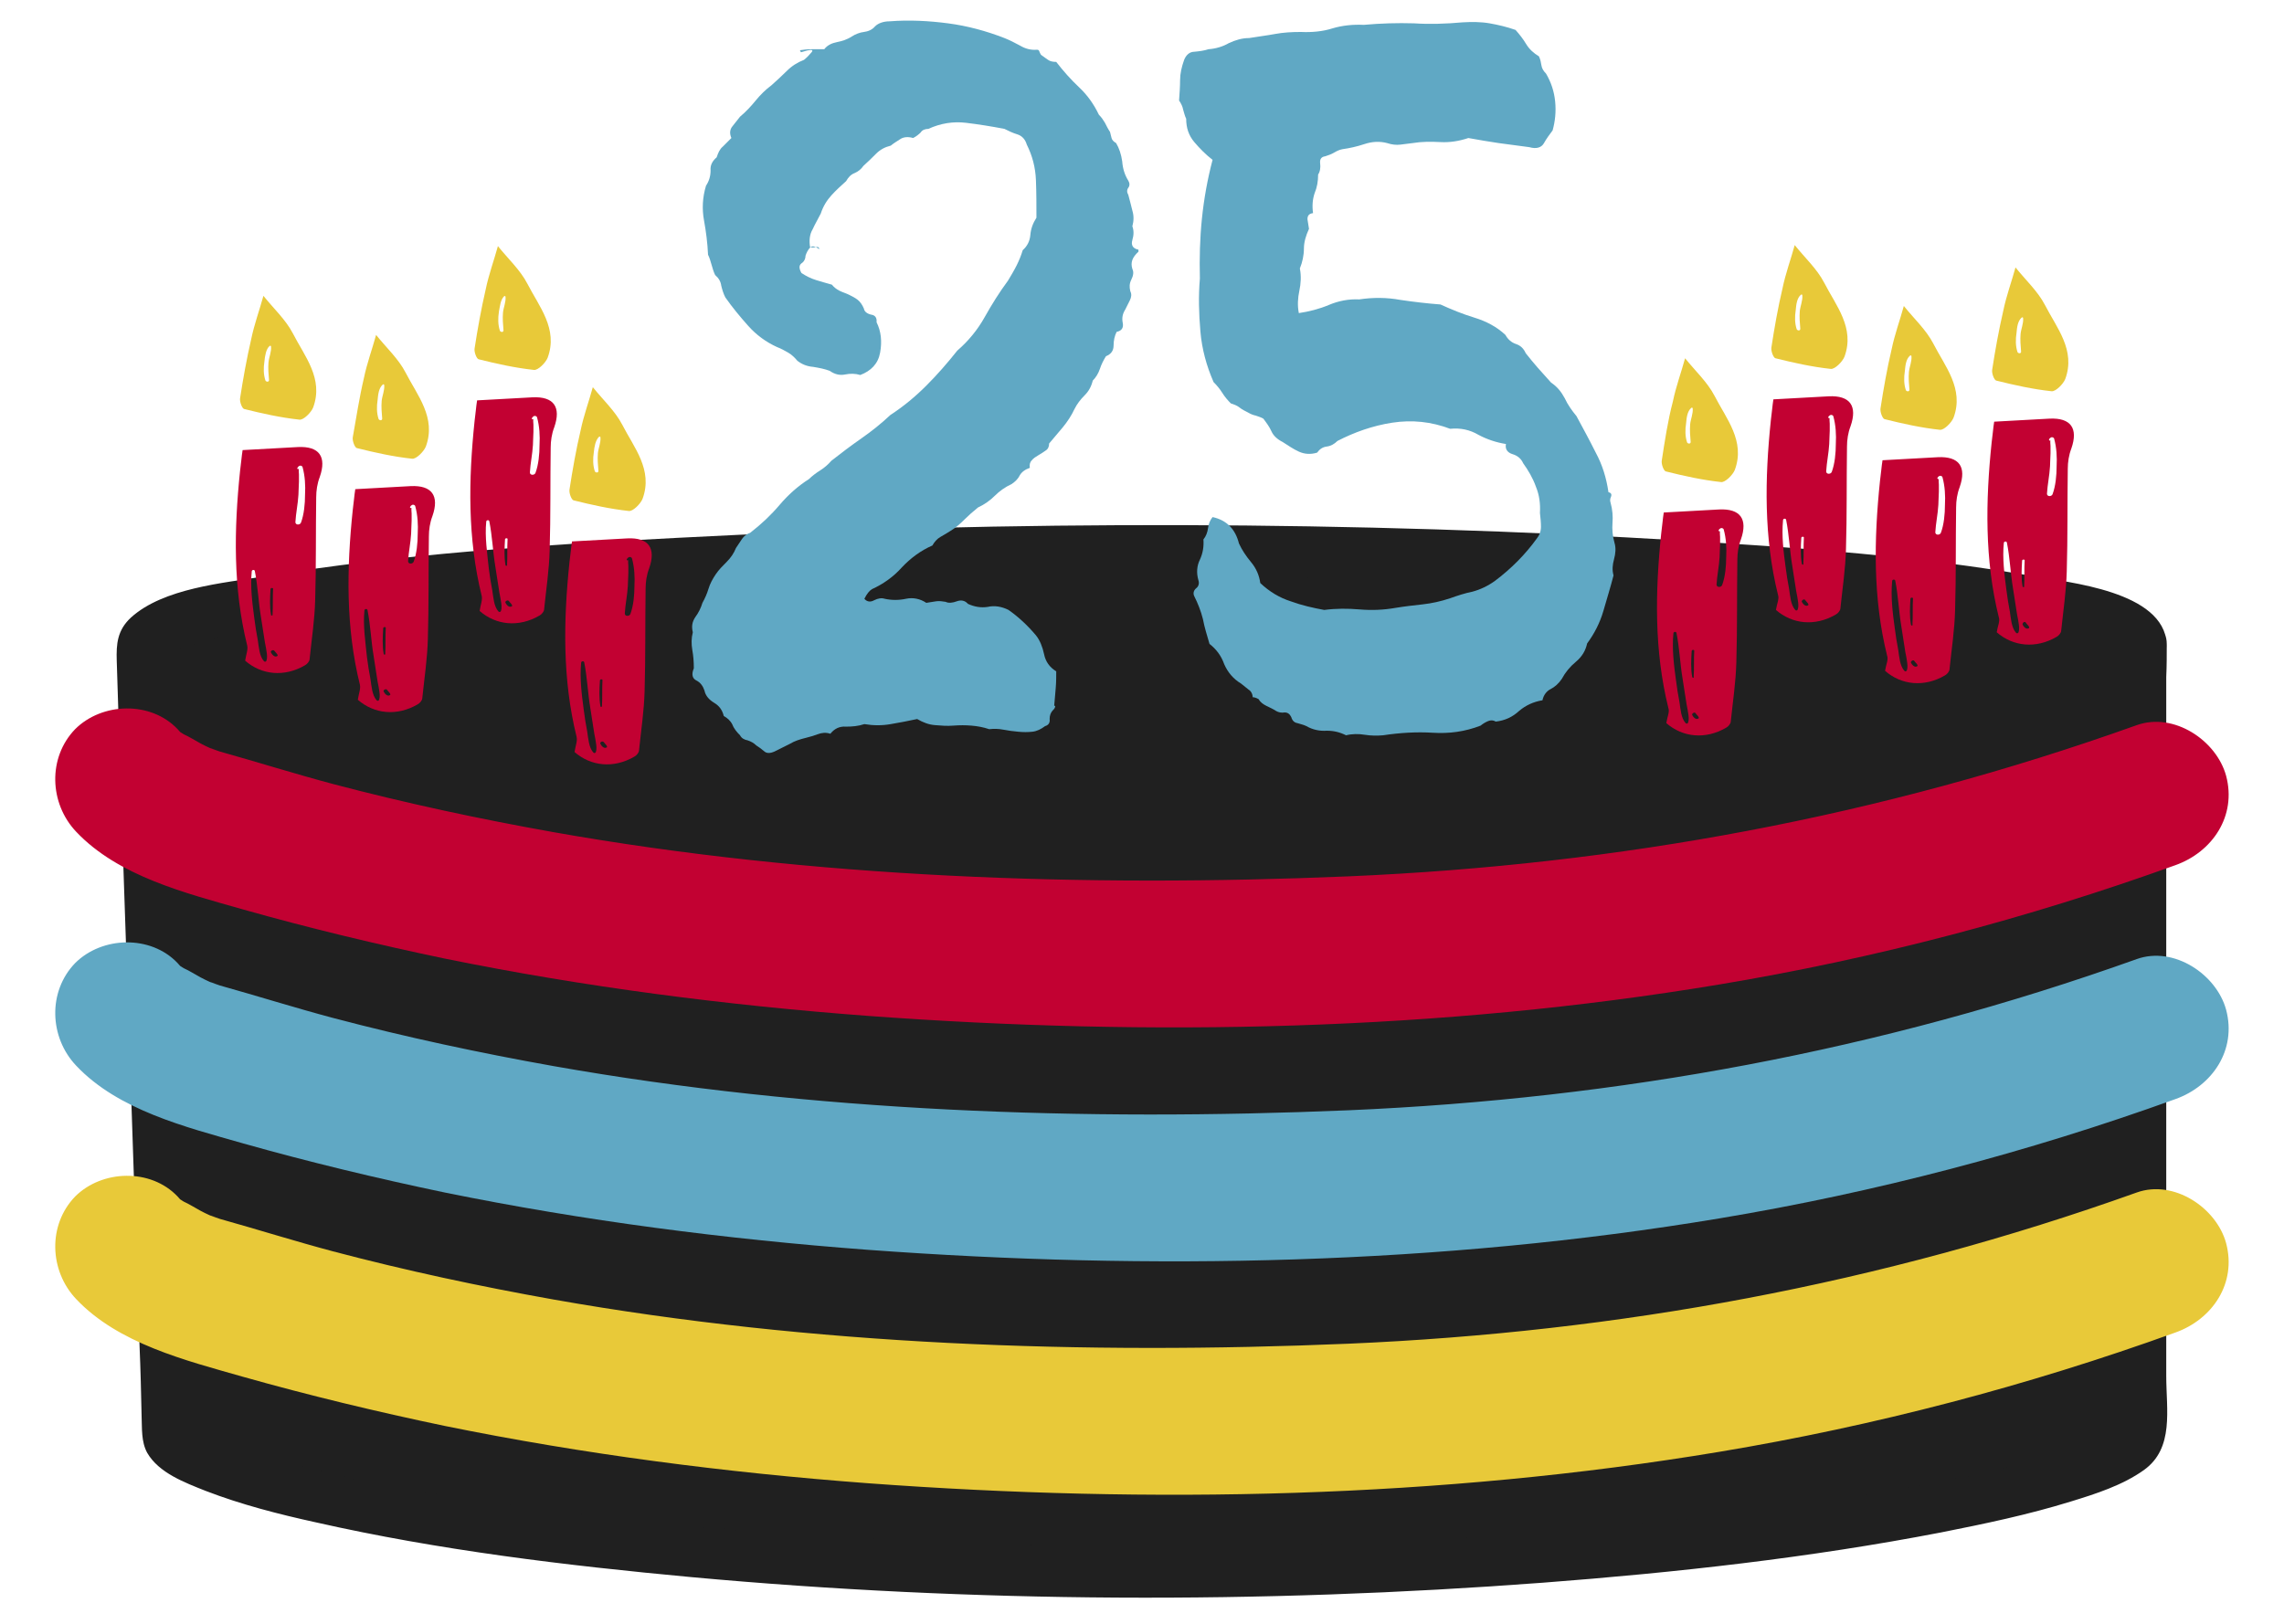
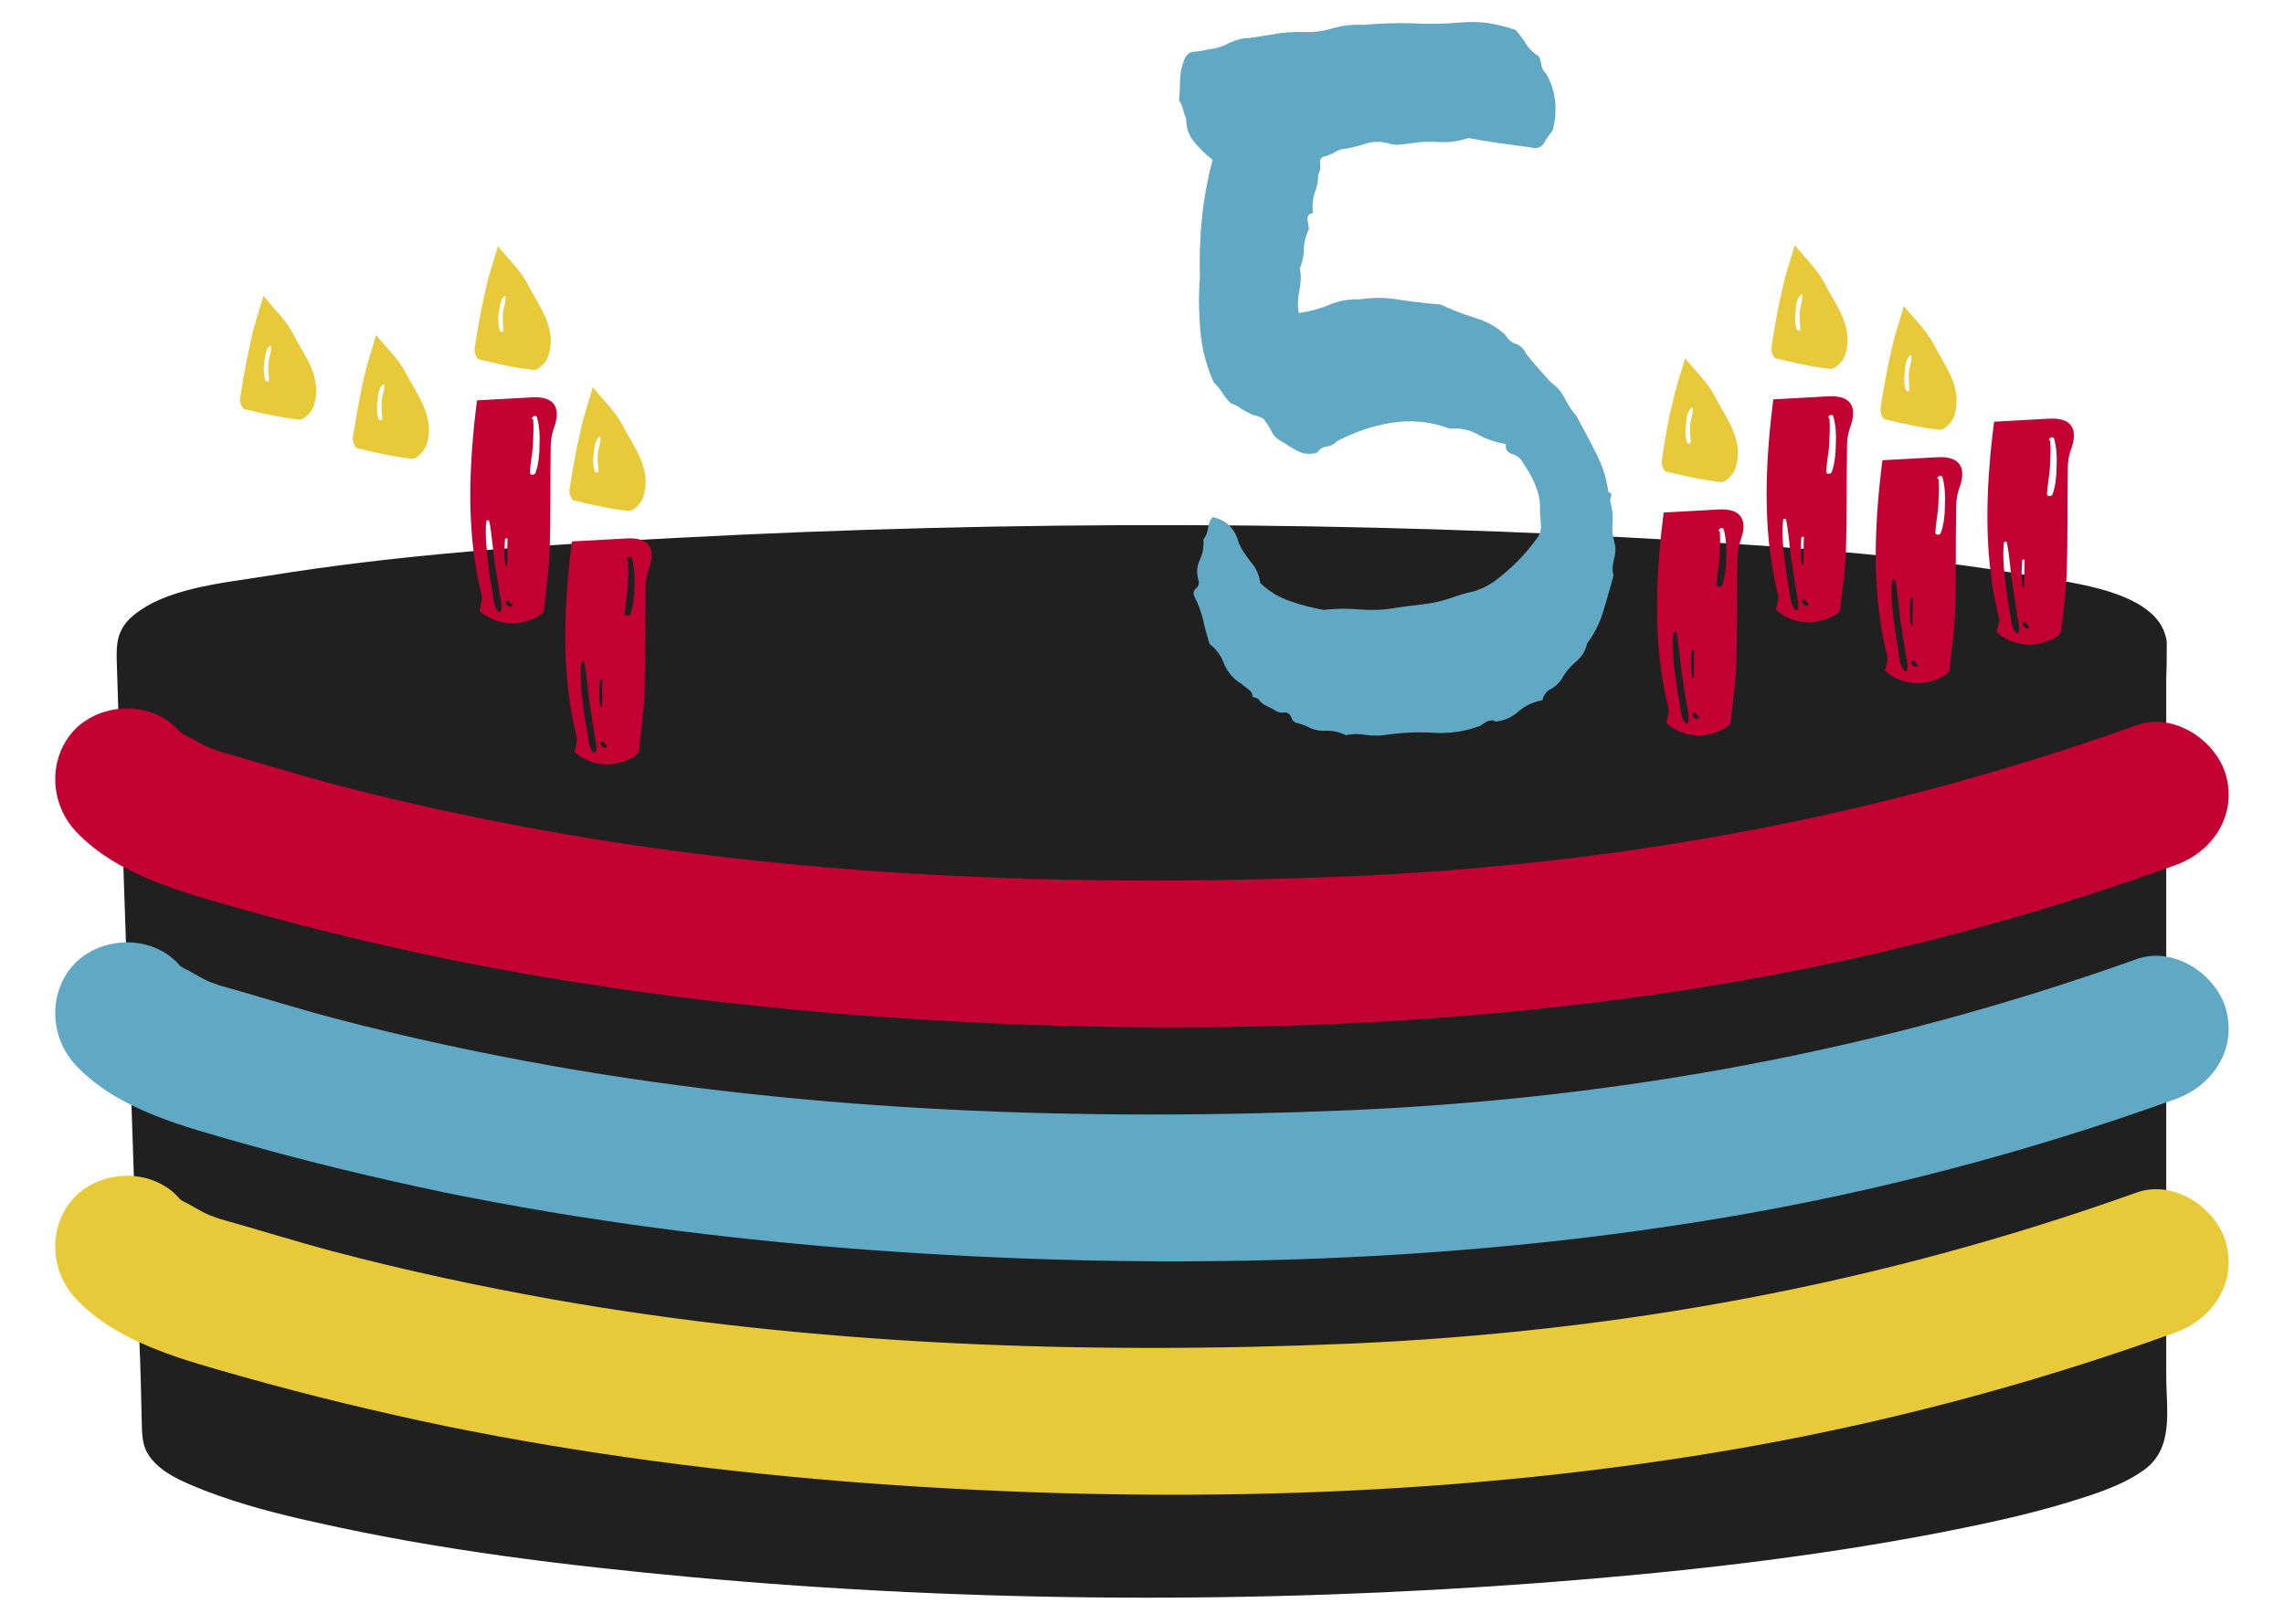
<svg xmlns="http://www.w3.org/2000/svg" id="Слой_1" x="0px" y="0px" viewBox="0 0 450 320" style="enable-background:new 0 0 450 320;" xml:space="preserve">
  <style type="text/css"> .st0{fill:#202020;} .st1{fill:#60A8C4;} .st2{fill:#C20132;} .st3{fill:#E8C939;} </style>
  <g>
    <g>
      <g>
        <path class="st0" d="M421.9,126.9c0-10-87-18.1-194.4-18.1c-60.4,0-114.3,2.6-149.9,6.6c-30.8,3.2-49.6,7.5-49.6,12.1 c0,2,5.1,153.5,5.1,155.2c0,9.7,81.2,26.4,183.3,27l18.5,0c104.1-0.4,187-17.2,187-27C421.9,281,421.9,129.1,421.9,126.9z" />
        <g>
          <path class="st0" d="M426.9,126.9c-0.6-10.4-19.2-12.1-26.6-13.4c-22.3-3.9-45-5.5-67.6-6.9c-66.3-4-133-4.1-199.4-0.6 c-27.1,1.4-54.5,3.2-81.3,7.6c-8,1.3-19.8,2.3-26.2,8.1c-2.7,2.5-2.9,5.2-2.8,8.5c0.9,29.2,1.9,58.3,2.9,87.5 c0.5,15.9,1.1,31.8,1.6,47.7c0.2,4.6,0.3,9.1,0.4,13.7c0.1,2.4-0.1,5,1.1,7.2c2.3,4,7.5,5.9,11.5,7.5c7,2.7,14.4,4.6,21.7,6.2 c24.3,5.5,49.2,8.5,74,10.8c55.6,5.1,112.1,5.3,167.8,1.1c26.2-2,52.5-4.9,78.4-9.9c8.6-1.7,17.2-3.5,25.6-6.1 c4.9-1.5,10.2-3.2,14.4-6.2c6-4.3,4.4-11.9,4.4-18.5c0-14.6,0-29.2,0-43.8c0-31.3,0-62.6,0-94 C426.9,131.3,426.9,129.1,426.9,126.9c0-6.4-10-6.4-10,0c0,23,0,46,0,69c0,27.9,0,55.8,0,83.7c0,0.8-0.2,2,0,2.7 c-0.1-0.3,0.9-1.4,0.3-1.1c-0.8,0.4,0,0.1-0.1,0.1c-0.3,0.2-0.6,0.4-1,0.6c-0.9,0.5-1.7,1-2.6,1.4c-1.9,0.9-4.8,1.9-7.3,2.7 c-18.4,5.8-37.9,8.8-57,11.3c-51,6.7-102.6,8.3-154,6.9c-29.5-0.8-59-2.9-88.2-6.7c-19.4-2.5-39.1-5.5-57.8-11.4 c-2.5-0.8-5.5-1.8-7.4-2.7c-0.9-0.4-1.7-0.8-2.5-1.3c-0.3-0.2-0.7-0.4-1-0.6c-0.6-0.4,0.7,0.2-0.3-0.2c-0.6-0.3,0.3,0.8,0.3,1.1 c0.2-0.8-0.1-1.9-0.1-2.7c-0.3-10.9-0.7-21.8-1.1-32.7c-1.1-32.7-2.2-65.3-3.3-98c-0.2-5.1-0.3-10.3-0.5-15.4 c0-0.5,0.2-5.9-0.2-6.1c0.2,0.1-0.7,1.7-0.6,1.8c0.1,0,0.4-0.3,0.8-0.5c1.3-0.7,2.6-1.1,3.9-1.6c4.8-1.5,9.8-2.5,14.7-3.4 c13.2-2.3,26.7-3.7,40.1-4.9c61.2-5.6,123.1-6,184.5-4.6c28.2,0.7,56.4,1.9,84.6,4.4c16.8,1.5,34.5,2.7,50.8,7.6 c2.3,0.7,3.4,1.1,4.8,1.8c0.3,0.2,0.6,0.4,0.9,0.5c0.4,0.2-0.2,0-0.1-0.1c0.2-0.2,0.2,0.6-0.1-0.2c-0.2-0.5-0.3-0.7-0.4-1.5 C417.3,133.3,427.3,133.3,426.9,126.9z" />
        </g>
      </g>
      <g>
        <g>
-           <path class="st1" d="M223.1,53c0.3,0.6,0.2,1.3-0.2,2.1s-0.4,1.5-0.2,2.3c0.3,0.6,0.2,1.2-0.1,1.8c-0.3,0.6-0.6,1.2-0.9,1.8 c-0.5,0.8-0.7,1.6-0.5,2.6c0.2,1-0.2,1.6-1.2,1.8c-0.4,0.8-0.6,1.7-0.6,2.7c0,1-0.5,1.7-1.5,2.1c-0.5,0.8-0.9,1.6-1.2,2.5 c-0.3,0.9-0.8,1.7-1.4,2.3c-0.3,1.2-0.8,2.1-1.6,2.9c-0.8,0.8-1.5,1.7-2,2.7c-0.6,1.3-1.4,2.5-2.3,3.6c-0.9,1.1-1.8,2.1-2.7,3.2 c0,0.6-0.2,1.1-0.7,1.4c-0.4,0.3-0.9,0.6-1.4,0.9c-0.5,0.3-1,0.6-1.3,1c-0.4,0.4-0.5,0.9-0.4,1.5c-0.9,0.3-1.6,0.8-2,1.5 c-0.4,0.8-1,1.3-1.6,1.7c-1.3,0.6-2.4,1.4-3.3,2.3c-0.9,0.9-2,1.7-3.3,2.3c-1,0.8-1.9,1.6-2.7,2.4c-0.8,0.8-1.7,1.6-2.7,2.2 c-0.6,0.4-1.3,0.8-2,1.2c-0.7,0.4-1.2,1-1.6,1.7c-2.3,1-4.3,2.5-6,4.3c-1.7,1.9-3.7,3.3-5.9,4.3c-0.5,0.3-1,0.9-1.5,1.9 c0.5,0.6,1.2,0.7,1.9,0.3c0.8-0.4,1.5-0.5,2.1-0.3c1.4,0.3,2.8,0.3,4.2,0c1.4-0.3,2.8,0,4,0.8c0.6-0.1,1.3-0.2,1.9-0.3 c0.6-0.1,1.3,0,1.9,0.1c0.6,0.3,1.4,0.2,2.2-0.1c0.8-0.3,1.6-0.2,2.2,0.5c1.3,0.6,2.6,0.8,3.9,0.6c1.3-0.3,2.7-0.1,4.1,0.6 c2,1.4,3.8,3.1,5.4,5c0.8,1,1.3,2.3,1.6,3.7c0.3,1.5,1.1,2.6,2.4,3.4c0,1,0,2.1-0.1,3.3c-0.1,1.2-0.2,2.3-0.3,3.5h0.2 c0,0.3-0.1,0.4-0.2,0.6l-0.2,0.2c-0.5,0.5-0.7,1.1-0.7,1.8c0.1,0.7-0.2,1.2-0.9,1.4c-0.8,0.6-1.6,1-2.5,1.1 c-0.9,0.1-1.8,0.1-2.8,0c-1-0.1-1.9-0.2-2.9-0.4c-1-0.2-1.9-0.2-2.8-0.1c-1.2-0.4-2.3-0.6-3.5-0.7c-1.2-0.1-2.3-0.1-3.6,0 c-1.2,0.1-2.4,0-3.6-0.1c-1.2-0.1-2.3-0.5-3.5-1.2c-1.8,0.4-3.5,0.7-5.2,1c-1.7,0.3-3.4,0.3-5.2,0c-1.2,0.4-2.4,0.5-3.6,0.5 c-1.3-0.1-2.3,0.4-3.1,1.4c-0.9-0.3-1.7-0.2-2.5,0.1s-1.5,0.5-2.3,0.7c-1.2,0.3-2.2,0.6-3.2,1.2c-1,0.5-2,1-3,1.5 c-0.9,0.4-1.6,0.4-2.1-0.1c-0.5-0.4-1-0.8-1.5-1.1c-0.5-0.5-1.1-0.8-1.7-1c-0.6-0.1-1.2-0.4-1.5-1c-0.6-0.6-1.2-1.3-1.5-2.1 c-0.4-0.8-1-1.3-1.7-1.7c-0.3-1.2-0.9-2-1.9-2.6c-1-0.6-1.7-1.4-1.9-2.4c-0.3-0.9-0.8-1.6-1.6-2c-0.8-0.4-1-1.2-0.5-2.4 c0-1.3-0.1-2.5-0.3-3.6c-0.2-1.2-0.2-2.3,0.1-3.5c-0.3-1.2-0.1-2.1,0.5-3c0.6-0.8,1.1-1.8,1.4-2.8c0.5-0.9,0.9-1.8,1.2-2.8 c0.3-1,0.8-1.9,1.4-2.8c0.6-0.9,1.4-1.7,2.2-2.5c0.8-0.8,1.4-1.7,1.8-2.7c0.4-0.6,0.8-1.2,1.2-1.8c0.4-0.6,1-1,1.6-1.2 c2.2-1.7,4.1-3.5,5.8-5.5c1.7-2,3.6-3.7,5.8-5.1c0.6-0.6,1.4-1.2,2.2-1.7c0.8-0.5,1.6-1.2,2.2-1.9c1.9-1.5,3.9-3,5.9-4.4 c2-1.4,3.9-2.9,5.7-4.6c2.6-1.7,4.9-3.6,7.1-5.8c2.2-2.2,4.2-4.5,6.1-6.9c2.2-1.9,4-4.1,5.4-6.6c1.4-2.5,2.9-4.9,4.6-7.2 c0.6-1,1.2-2,1.7-3c0.5-1,0.9-2,1.2-3c0.9-0.8,1.4-1.8,1.5-3c0.1-1.2,0.5-2.3,1.2-3.4c0-2.4,0-4.9-0.1-7.4 c-0.1-2.5-0.7-4.8-1.8-7c-0.3-1-0.9-1.7-1.8-2c-1-0.3-1.8-0.7-2.6-1.1c-2.6-0.5-5.1-0.9-7.6-1.2c-2.5-0.3-5,0.1-7.4,1.2 c-0.6,0-1.2,0.2-1.5,0.7c-0.4,0.4-0.9,0.8-1.5,1.1c-1-0.3-1.9-0.2-2.5,0.2c-0.6,0.4-1.3,0.8-1.9,1.3c-1.2,0.3-2.1,0.8-2.9,1.6 c-0.8,0.8-1.6,1.6-2.5,2.4c-0.4,0.6-1,1.1-1.7,1.4c-0.8,0.3-1.3,0.9-1.7,1.6c-1,0.9-2,1.8-2.9,2.8c-0.9,1-1.6,2.1-2.1,3.6 c-0.5,1-1.1,2-1.6,3.1c-0.6,1-0.7,2.2-0.5,3.5c0.3,0.1,0.6,0.1,1.1,0c0.4-0.1,0.7,0,0.7,0.4c-0.8-0.6-1.4-0.7-1.8-0.3 c-0.4,0.4-0.7,1-0.9,1.6c0,0.6-0.3,1.2-0.8,1.5c-0.5,0.4-0.5,1,0,1.9c0.9,0.6,1.9,1.1,2.9,1.4c1,0.3,2,0.6,3.1,0.9 c0.4,0.5,0.9,0.9,1.5,1.2c0.6,0.3,1.3,0.5,1.9,0.8c0.6,0.3,1.2,0.6,1.7,1c0.5,0.4,0.9,1,1.2,1.7c0.1,0.6,0.6,1,1.4,1.2 c0.8,0.1,1.2,0.6,1.1,1.5c0.9,1.8,1.1,3.8,0.7,6c-0.4,2.2-1.8,3.6-3.9,4.4c-1-0.3-2-0.3-3-0.1c-1,0.2-2,0-3-0.7 c-1-0.4-2.1-0.6-3.3-0.8c-1.2-0.1-2.2-0.5-3.1-1.2c-0.5-0.6-1.1-1.2-1.8-1.6c-0.7-0.4-1.4-0.8-2.2-1.1c-2.2-1-4.1-2.4-5.7-4.2 c-1.6-1.8-3.1-3.6-4.5-5.6c-0.4-0.8-0.6-1.5-0.8-2.3c-0.1-0.8-0.5-1.5-1.2-2.1c-0.3-0.6-0.5-1.3-0.7-2c-0.2-0.7-0.4-1.4-0.7-2 c-0.1-2.3-0.4-4.6-0.8-6.8c-0.4-2.2-0.3-4.5,0.4-6.8c0.6-0.9,0.9-1.9,0.9-3c-0.1-1.1,0.4-1.9,1.2-2.6c0.3-0.9,0.6-1.6,1.2-2.1 c0.5-0.5,1.1-1.1,1.7-1.7c-0.4-0.9-0.3-1.7,0.2-2.3c0.5-0.6,1-1.3,1.5-1.9c1.2-1,2.2-2.1,3.1-3.2c0.9-1.1,1.9-2.1,3.1-3 c1-0.9,2-1.8,3-2.8c1-1,2.1-1.7,3.4-2.2c0.5-0.4,1-0.9,1.5-1.5c0.5-0.6-0.2-0.6-2.1,0l-0.2-0.4c0.6-0.1,1.4-0.2,2.4-0.2 s1.8,0,2.4,0c0.6-0.8,1.5-1.2,2.5-1.4c1-0.2,2-0.5,2.9-1.1c0.8-0.5,1.6-0.8,2.4-0.9c0.8-0.1,1.6-0.4,2.2-1.1 c0.6-0.6,1.6-1,2.9-1c3.8-0.3,7.7-0.1,11.5,0.4c3.8,0.5,7.5,1.5,11.1,2.9c1,0.4,2,0.9,3.1,1.5c1,0.6,2.1,0.9,3.3,0.8 c0.3,0,0.4,0.1,0.5,0.4c0.1,0.3,0.2,0.4,0.3,0.6c0.5,0.4,1,0.7,1.4,1c0.4,0.3,1,0.4,1.6,0.4c1.4,1.8,2.9,3.5,4.5,5 c1.6,1.5,2.9,3.3,3.9,5.4c0.5,0.5,0.9,1.1,1.2,1.6c0.3,0.6,0.6,1.2,1,1.8c0.1,0.4,0.2,0.8,0.3,1.2c0.1,0.4,0.4,0.7,0.9,1 c0.6,1,1,2.2,1.2,3.6c0.1,1.4,0.5,2.7,1.2,3.8c0.3,0.5,0.3,1,0,1.4c-0.3,0.4-0.3,0.9,0,1.4c0.3,1,0.5,2,0.8,3.1 c0.3,1,0.3,2,0,3.1c0.3,0.8,0.3,1.7,0,2.7c-0.3,1,0.1,1.7,1.2,1.9v0.4C223.1,50.7,222.7,51.7,223.1,53z" />
          <path class="st1" d="M288.2,4.4c1.8-0.1,3.6-0.1,5.3,0.2c1.7,0.3,3.4,0.7,5.1,1.3c0.8,0.9,1.5,1.8,2.1,2.8 c0.6,1,1.5,1.8,2.5,2.4c0.3,0.6,0.4,1.2,0.5,1.8c0.1,0.6,0.4,1.1,0.9,1.6c1,1.7,1.6,3.5,1.8,5.5c0.2,2,0,3.9-0.5,5.7 c-0.6,0.8-1.2,1.6-1.7,2.5c-0.5,0.9-1.5,1.2-2.9,0.8c-2-0.3-4-0.5-6-0.8c-1.9-0.3-3.9-0.6-6-1c-1.8,0.6-3.6,0.9-5.5,0.8 c-1.9-0.1-3.7-0.1-5.5,0.2c-0.8,0.1-1.6,0.2-2.4,0.3c-0.8,0.1-1.7,0-2.6-0.3c-1.5-0.4-3-0.3-4.5,0.2c-1.5,0.5-2.9,0.8-4.3,1 c-0.6,0.1-1.2,0.4-1.7,0.7c-0.5,0.3-1.1,0.5-1.7,0.7c-0.8,0.1-1.1,0.6-1,1.4c0.1,0.8,0,1.6-0.4,2.2c0,1.3-0.2,2.5-0.7,3.7 c-0.4,1.2-0.5,2.5-0.3,3.9c-0.8,0.1-1.1,0.5-1.1,1.2c0.1,0.6,0.2,1.3,0.3,1.9c-0.6,1.3-1,2.6-1,3.9c0,1.3-0.3,2.7-0.8,3.9 c0.3,1.5,0.2,3-0.1,4.4c-0.3,1.4-0.4,2.9-0.1,4.4c2-0.3,4-0.8,5.9-1.6c1.9-0.8,3.9-1.2,6-1.1c2.7-0.4,5.4-0.4,8.1,0.1 c2.7,0.4,5.3,0.7,7.9,0.9c2.2,1,4.4,1.9,6.7,2.6c2.3,0.7,4.4,1.8,6.1,3.4c0.5,0.9,1.2,1.5,2.1,1.8c0.9,0.3,1.5,0.9,1.9,1.8 c0.8,1,1.6,2,2.4,2.9c0.8,0.9,1.7,1.9,2.6,2.9c1.2,0.8,2,1.8,2.7,3.1c0.6,1.3,1.4,2.4,2.3,3.5c1.3,2.4,2.6,4.8,3.8,7.2 c1.3,2.4,2.1,5,2.5,7.8c0.5,0.1,0.7,0.4,0.5,0.9c-0.2,0.4-0.2,0.8-0.1,1.1c0.4,1.4,0.5,2.8,0.4,4c-0.1,1.3,0,2.6,0.4,4 c0.3,1,0.2,2.1-0.1,3.2c-0.3,1.1-0.4,2.1-0.1,3.2c-0.6,2.3-1.3,4.6-2,7c-0.7,2.4-1.8,4.5-3.2,6.4c-0.3,1.4-1,2.6-2.2,3.6 c-1.2,1-2.1,2.1-2.8,3.4c-0.6,0.9-1.4,1.6-2.2,2c-0.8,0.4-1.4,1.2-1.6,2.2c-1.8,0.3-3.3,1-4.6,2.1c-1.3,1.2-2.8,1.9-4.6,2.1 c-0.5-0.3-1-0.3-1.5-0.1c-0.5,0.2-1,0.5-1.5,0.9c-3.1,1.2-6.2,1.6-9.4,1.4c-3.2-0.2-6.5,0-9.8,0.5c-1.2,0.1-2.3,0.1-3.6-0.1 c-1.2-0.2-2.5-0.2-3.7,0.1c-1.2-0.6-2.4-0.9-3.8-0.9c-1.4,0.1-2.8-0.2-4-0.9c-0.6-0.3-1.2-0.4-1.8-0.6c-0.6-0.1-1-0.5-1.2-1.2 c-0.3-0.6-0.7-0.9-1.3-0.9c-0.6,0.1-1.2,0-1.7-0.3c-0.6-0.4-1.3-0.7-1.9-1c-0.6-0.3-1.2-0.7-1.5-1.3c-0.5-0.3-0.9-0.4-1.2-0.4 c0-0.6-0.3-1.2-0.8-1.5c-0.5-0.4-1-0.8-1.5-1.2c-1.5-0.9-2.6-2.2-3.3-3.8c-0.6-1.7-1.6-3-2.9-4c-0.5-1.7-1-3.3-1.3-4.9 c-0.4-1.6-1-3.1-1.7-4.5c-0.3-0.6-0.1-1.2,0.4-1.6c0.5-0.4,0.6-1,0.4-1.6c-0.4-1.4-0.3-2.8,0.3-4c0.6-1.3,0.8-2.6,0.7-4 c0.5-0.6,0.8-1.4,0.9-2.2c0.1-0.8,0.4-1.6,0.9-2.2c2.8,0.6,4.5,2.4,5.2,5.2c0.6,1.3,1.4,2.5,2.4,3.7c1,1.2,1.6,2.6,1.8,4.1 c1.8,1.7,3.8,2.9,6,3.6c2.2,0.8,4.4,1.3,6.6,1.7c2.3-0.3,4.6-0.3,7-0.1c2.4,0.2,4.7,0.1,7-0.3c1.8-0.3,3.6-0.5,5.4-0.7 c1.8-0.2,3.6-0.6,5.4-1.2c1.4-0.5,2.9-1,4.4-1.3c1.5-0.4,3-1.1,4.4-2.1c3.2-2.4,6-5.2,8.3-8.4c0.5-0.6,0.8-1.4,0.8-2.3 c0-0.9-0.1-1.8-0.2-2.7c0.1-1.8-0.1-3.5-0.8-5.2c-0.6-1.7-1.5-3.2-2.5-4.6c-0.4-0.9-1.1-1.5-2.1-1.8c-1-0.3-1.5-1-1.3-2 c-1.9-0.3-3.7-0.9-5.4-1.8c-1.7-1-3.5-1.4-5.6-1.2c-3.7-1.4-7.5-1.8-11.4-1.2c-3.9,0.6-7.5,1.9-10.8,3.6c-0.6,0.6-1.3,1-2.1,1.1 c-0.8,0.1-1.4,0.5-1.9,1.2c-1.3,0.4-2.5,0.3-3.6-0.2c-1.1-0.5-2.1-1.2-3.2-1.9c-1-0.5-1.8-1.2-2.2-2.1c-0.4-0.9-1-1.7-1.6-2.5 c-0.5-0.3-1-0.4-1.5-0.6c-0.5-0.1-1-0.3-1.5-0.6c-0.6-0.3-1.2-0.6-1.7-1c-0.5-0.4-1.1-0.6-1.7-0.8c-0.6-0.6-1.2-1.3-1.7-2.1 c-0.5-0.8-1.1-1.5-1.7-2.1c-1.4-3.2-2.3-6.5-2.6-10c-0.3-3.5-0.4-6.9-0.1-10.4c-0.1-4,0-7.9,0.4-11.8c0.4-3.9,1.1-7.8,2.1-11.6 c-1.3-1-2.5-2.2-3.6-3.5c-1.1-1.3-1.6-2.8-1.6-4.6c-0.3-0.6-0.4-1.2-0.6-1.8c-0.1-0.6-0.4-1.2-0.8-1.8c0.1-1.4,0.2-2.8,0.2-4 c0-1.3,0.3-2.6,0.8-4c0.4-1,1.1-1.6,2-1.6c1-0.1,1.9-0.2,2.8-0.5c1.4-0.1,2.8-0.5,4-1.2c1.3-0.6,2.6-1,4-1 c1.8-0.3,3.5-0.5,5.1-0.8c1.6-0.3,3.3-0.4,5.1-0.4c2.2,0.1,4.3-0.1,6.2-0.7c2-0.6,4.1-0.8,6.2-0.7c3.3-0.3,6.6-0.4,9.9-0.3 C281.6,4.8,284.9,4.7,288.2,4.4z" />
        </g>
      </g>
      <g>
        <g>
-           <path class="st2" d="M48.3,130.2c3.2,2.8,7.7,3.3,11.8,0.9c0.4-0.2,0.9-0.8,0.9-1.2c0.4-3.9,1-7.8,1.1-11.7 c0.2-6.7,0.1-13.5,0.2-20.2c0-1.3,0.2-2.7,0.7-4c1.4-4-0.1-6.1-4.3-5.9c-3.5,0.2-7.1,0.4-10.9,0.6c-0.2,1.2-0.3,2.7-0.5,4.1 c-1.2,11.5-1.4,23.1,1.4,34.4C48.9,128,48.5,128.9,48.3,130.2z M54.1,128.3c0.2,0.3,0.5,0.5,0.6,0.8c0,0.1,0,0.2-0.1,0.2 c-0.5,0.3-1-0.3-1.2-0.7C53.2,128.3,53.8,127.9,54.1,128.3z M58.6,92.2c0.1-0.2,0.2-0.3,0.4-0.4c0.2-0.1,0.5,0,0.6,0.2 c0.5,1.8,0.6,3.7,0.5,5.5c0,1.8-0.2,3.9-0.8,5.5c-0.2,0.5-1.1,0.5-1.1-0.1c0.1-1.8,0.5-3.6,0.6-5.4c0-0.9,0.1-1.8,0.1-2.6 c0-0.5,0-0.9,0-1.4c0-0.2-0.1-1,0-1.1C58.6,92.5,58.5,92.4,58.6,92.2z M53.4,121.2c-0.3-1.7-0.2-3.4-0.1-5.1 c0-0.3,0.6-0.3,0.5,0c-0.1,1.7,0,3.3-0.1,5C53.8,121.3,53.4,121.4,53.4,121.2z M49.6,112.6c0-0.3,0.5-0.4,0.6-0.1 c0.6,3,0.7,6,1.2,9c0.2,1.5,0.5,3,0.7,4.5c0.1,0.8,0.3,1.5,0.4,2.3c0.1,0.6,0.2,1.3,0,1.9c-0.1,0.2-0.3,0.3-0.5,0.1 c-0.9-1-1-2.8-1.2-4.1c-0.3-1.5-0.5-2.9-0.7-4.4C49.7,118.8,49.3,115.6,49.6,112.6z" />
          <path class="st3" d="M47.3,78.5c-0.1,0.7,0.4,2,0.8,2.1c3.6,0.9,7.2,1.7,10.9,2.1c0.8,0.1,2.3-1.4,2.7-2.4 c2.1-5.7-1.7-10.1-4-14.6c-1.4-2.7-3.8-4.9-5.8-7.4c-0.8,2.9-1.8,5.6-2.4,8.5C48.6,70.7,47.9,74.6,47.3,78.5z M53.1,68.2 c0.1-0.1,0.3-0.1,0.3,0.1c0.1,1-0.4,2.1-0.5,3.1c-0.1,1.2,0,2.3,0.1,3.5c0,0.4-0.5,0.4-0.7,0.1c-0.4-1.2-0.4-2.5-0.2-3.8 C52.2,70.2,52.4,68.8,53.1,68.2z" />
        </g>
        <g>
          <path class="st2" d="M393.4,124.6c3.2,2.8,7.7,3.3,11.8,0.9c0.4-0.2,0.9-0.8,0.9-1.2c0.4-3.9,1-7.8,1.1-11.7 c0.2-6.7,0.1-13.5,0.2-20.2c0-1.3,0.2-2.7,0.7-4c1.4-4-0.1-6.1-4.3-5.9c-3.5,0.2-7.1,0.4-10.9,0.6c-0.2,1.2-0.3,2.7-0.5,4.1 c-1.2,11.5-1.4,23.1,1.4,34.4C394.1,122.4,393.6,123.3,393.4,124.6z M399.2,122.8c0.2,0.3,0.5,0.5,0.6,0.8c0,0.1,0,0.2-0.1,0.2 c-0.5,0.3-1-0.3-1.2-0.7C398.4,122.7,399,122.3,399.2,122.8z M403.7,86.6c0.1-0.2,0.2-0.3,0.4-0.4c0.2-0.1,0.5,0,0.6,0.2 c0.5,1.8,0.6,3.7,0.5,5.5c0,1.8-0.2,3.9-0.8,5.5c-0.2,0.5-1.1,0.5-1.1-0.1c0.1-1.8,0.5-3.6,0.6-5.4c0-0.9,0.1-1.8,0.1-2.6 c0-0.5,0-0.9,0-1.4c0-0.2-0.1-1,0-1.1C403.8,86.9,403.7,86.8,403.7,86.6z M398.5,115.6c-0.3-1.7-0.2-3.4-0.1-5.1 c0-0.3,0.6-0.3,0.5,0c-0.1,1.7,0,3.3-0.1,5C398.9,115.7,398.6,115.8,398.5,115.6z M394.8,107c0-0.3,0.5-0.4,0.6-0.1 c0.6,3,0.7,6,1.2,9c0.2,1.5,0.5,3,0.7,4.5c0.1,0.8,0.3,1.5,0.4,2.3c0.1,0.6,0.2,1.3,0,1.9c-0.1,0.2-0.3,0.3-0.5,0.1 c-0.9-1-1-2.8-1.2-4.1c-0.3-1.5-0.5-2.9-0.7-4.4C394.9,113.2,394.5,110,394.8,107z" />
-           <path class="st3" d="M392.5,72.9c-0.1,0.7,0.4,2,0.8,2.1c3.6,0.9,7.2,1.7,10.9,2.1c0.8,0.1,2.3-1.4,2.7-2.4 c2.1-5.7-1.7-10.1-4-14.6c-1.4-2.7-3.8-4.9-5.8-7.4c-0.8,2.9-1.8,5.6-2.4,8.5C393.8,65.1,393.1,69,392.5,72.9z M398.3,62.6 c0.1-0.1,0.3-0.1,0.3,0.1c0.1,1-0.4,2.1-0.5,3.1c-0.1,1.2,0,2.3,0.1,3.5c0,0.4-0.5,0.4-0.7,0.1c-0.4-1.2-0.4-2.5-0.2-3.8 C397.4,64.6,397.5,63.3,398.3,62.6z" />
        </g>
        <g>
          <path class="st2" d="M94.5,120.4c3.2,2.8,7.7,3.3,11.8,0.9c0.4-0.2,0.9-0.8,0.9-1.2c0.4-3.9,1-7.8,1.1-11.7 c0.2-6.7,0.1-13.5,0.2-20.2c0-1.3,0.2-2.7,0.7-4c1.4-4-0.1-6.1-4.3-5.9c-3.5,0.2-7.1,0.4-10.9,0.6c-0.2,1.2-0.3,2.7-0.5,4.1 c-1.2,11.5-1.4,23.1,1.4,34.4C95.1,118.2,94.7,119.1,94.5,120.4z M100.3,118.5c0.2,0.3,0.5,0.5,0.6,0.8c0,0.1,0,0.2-0.1,0.2 c-0.5,0.3-1-0.3-1.2-0.7C99.4,118.5,100.1,118.1,100.3,118.5z M104.8,82.4c0.1-0.2,0.2-0.3,0.4-0.4c0.2-0.1,0.5,0,0.6,0.2 c0.5,1.8,0.6,3.7,0.5,5.5c0,1.8-0.2,3.9-0.8,5.5c-0.2,0.5-1.1,0.5-1.1-0.1c0.1-1.8,0.5-3.6,0.6-5.4c0-0.9,0.1-1.8,0.1-2.6 c0-0.5,0-0.9,0-1.4c0-0.2-0.1-1,0-1.1C104.9,82.7,104.7,82.6,104.8,82.4z M99.6,111.4c-0.3-1.7-0.2-3.4-0.1-5.1 c0-0.3,0.6-0.3,0.5,0c-0.1,1.7,0,3.3-0.1,5C100,111.5,99.7,111.6,99.6,111.4z M95.8,102.8c0-0.3,0.5-0.4,0.6-0.1 c0.6,3,0.7,6,1.2,9c0.2,1.5,0.5,3,0.7,4.5c0.1,0.8,0.3,1.5,0.4,2.3c0.1,0.6,0.2,1.3,0,1.9c-0.1,0.2-0.3,0.3-0.5,0.1 c-0.9-1-1-2.8-1.2-4.1c-0.3-1.5-0.5-2.9-0.7-4.4C96,109,95.5,105.8,95.8,102.8z" />
          <path class="st3" d="M93.5,68.7c-0.1,0.7,0.4,2,0.8,2.1c3.6,0.9,7.2,1.7,10.9,2.1c0.8,0.1,2.3-1.4,2.7-2.4 c2.1-5.7-1.7-10.1-4-14.6c-1.4-2.7-3.8-4.9-5.8-7.4c-0.8,2.9-1.8,5.6-2.4,8.5C94.8,60.9,94.1,64.8,93.5,68.7z M99.3,58.4 c0.1-0.1,0.3-0.1,0.3,0.1c0.1,1-0.4,2.1-0.5,3.1c-0.1,1.2,0,2.3,0.1,3.5c0,0.4-0.5,0.4-0.7,0.1c-0.4-1.2-0.4-2.5-0.2-3.8 C98.5,60.4,98.6,59.1,99.3,58.4z" />
        </g>
        <g>
          <path class="st2" d="M371.4,132.2c3.2,2.8,7.7,3.3,11.8,0.9c0.4-0.2,0.9-0.8,0.9-1.2c0.4-3.9,1-7.8,1.1-11.7 c0.2-6.7,0.1-13.5,0.2-20.2c0-1.3,0.2-2.7,0.7-4c1.4-4-0.1-6.1-4.3-5.9c-3.5,0.2-7.1,0.4-10.9,0.6c-0.2,1.2-0.3,2.7-0.5,4.1 c-1.2,11.5-1.4,23.1,1.4,34.4C372.1,130,371.6,130.9,371.4,132.2z M377.2,130.3c0.2,0.3,0.5,0.5,0.6,0.8c0,0.1,0,0.2-0.1,0.2 c-0.5,0.3-1-0.3-1.2-0.7C376.4,130.3,377,129.9,377.2,130.3z M381.7,94.2c0.1-0.2,0.2-0.3,0.4-0.4c0.2-0.1,0.5,0,0.6,0.2 c0.5,1.8,0.6,3.7,0.5,5.5c0,1.8-0.2,3.9-0.8,5.5c-0.2,0.5-1.1,0.5-1.1-0.1c0.1-1.8,0.5-3.6,0.6-5.4c0-0.9,0.1-1.8,0.1-2.6 c0-0.5,0-0.9,0-1.4c0-0.2-0.1-1,0-1.1C381.8,94.5,381.7,94.3,381.7,94.2z M376.5,123.1c-0.3-1.7-0.2-3.4-0.1-5.1 c0-0.3,0.6-0.3,0.5,0c-0.1,1.7,0,3.3-0.1,5C376.9,123.3,376.6,123.4,376.5,123.1z M372.8,114.5c0-0.3,0.5-0.4,0.6-0.1 c0.6,3,0.7,6,1.2,9c0.2,1.5,0.5,3,0.7,4.5c0.1,0.8,0.3,1.5,0.4,2.3c0.1,0.6,0.2,1.3,0,1.9c-0.1,0.2-0.3,0.3-0.5,0.1 c-0.9-1-1-2.8-1.2-4.1c-0.3-1.5-0.5-2.9-0.7-4.4C372.9,120.8,372.5,117.6,372.8,114.5z" />
          <path class="st3" d="M370.5,80.5c-0.1,0.7,0.4,2,0.8,2.1c3.6,0.9,7.2,1.7,10.9,2.1c0.8,0.1,2.3-1.4,2.7-2.4 c2.1-5.7-1.7-10.1-4-14.6c-1.4-2.7-3.8-4.9-5.8-7.4c-0.8,2.9-1.8,5.6-2.4,8.5C371.8,72.6,371.1,76.6,370.5,80.5z M376.3,70.1 c0.1-0.1,0.3-0.1,0.3,0.1c0.1,1-0.4,2.1-0.5,3.1c-0.1,1.2,0,2.3,0.1,3.5c0,0.4-0.5,0.4-0.7,0.1c-0.4-1.2-0.4-2.5-0.2-3.8 C375.4,72.1,375.5,70.8,376.3,70.1z" />
        </g>
        <g>
-           <path class="st2" d="M70.5,137.9c3.2,2.8,7.7,3.3,11.8,0.9c0.4-0.2,0.9-0.8,0.9-1.2c0.4-3.9,1-7.8,1.1-11.7 c0.2-6.7,0.1-13.5,0.2-20.2c0-1.3,0.2-2.7,0.7-4c1.4-4-0.1-6.1-4.3-5.9c-3.5,0.2-7.1,0.4-10.9,0.6c-0.2,1.2-0.3,2.7-0.5,4.1 c-1.2,11.5-1.4,23.1,1.4,34.4C71.1,135.7,70.7,136.6,70.5,137.9z M76.3,136c0.2,0.3,0.5,0.5,0.6,0.8c0,0.1,0,0.2-0.1,0.2 c-0.5,0.3-1-0.3-1.2-0.7C75.4,136,76.1,135.6,76.3,136z M80.8,99.9c0.1-0.2,0.2-0.3,0.4-0.4c0.2-0.1,0.5,0,0.6,0.2 c0.5,1.8,0.6,3.7,0.5,5.5c0,1.8-0.2,3.9-0.8,5.5c-0.2,0.5-1.1,0.5-1.1-0.1c0.1-1.8,0.5-3.6,0.6-5.4c0-0.9,0.1-1.8,0.1-2.6 c0-0.5,0-0.9,0-1.4c0-0.2-0.1-1,0-1.1C80.9,100.2,80.7,100,80.8,99.9z M75.6,128.9c-0.3-1.7-0.2-3.4-0.1-5.1 c0-0.3,0.6-0.3,0.5,0c-0.1,1.7,0,3.3-0.1,5C76,129,75.7,129.1,75.6,128.9z M71.8,120.3c0-0.3,0.5-0.4,0.6-0.1c0.6,3,0.7,6,1.2,9 c0.2,1.5,0.5,3,0.7,4.5c0.1,0.8,0.3,1.5,0.4,2.3c0.1,0.6,0.2,1.3,0,1.9c-0.1,0.2-0.3,0.3-0.5,0.1c-0.9-1-1-2.8-1.2-4.1 c-0.3-1.5-0.5-2.9-0.7-4.4C72,126.5,71.5,123.3,71.8,120.3z" />
          <path class="st3" d="M69.5,86.2c-0.1,0.7,0.4,2,0.8,2.1c3.6,0.9,7.2,1.7,10.9,2.1c0.8,0.1,2.3-1.4,2.7-2.4 c2.1-5.7-1.7-10.1-4-14.6c-1.4-2.7-3.8-4.9-5.8-7.4c-0.8,2.9-1.8,5.6-2.4,8.5C70.8,78.3,70.2,82.3,69.5,86.2z M75.4,75.8 c0.1-0.1,0.3-0.1,0.3,0.1c0.1,1-0.4,2.1-0.5,3.1c-0.1,1.2,0,2.3,0.1,3.5c0,0.4-0.5,0.4-0.7,0.1c-0.4-1.2-0.4-2.5-0.2-3.8 C74.5,77.8,74.6,76.5,75.4,75.8z" />
        </g>
        <g>
          <path class="st2" d="M113.2,148.2c3.2,2.8,7.7,3.3,11.8,0.9c0.4-0.2,0.9-0.8,0.9-1.2c0.4-3.9,1-7.8,1.1-11.7 c0.2-6.7,0.1-13.5,0.2-20.2c0-1.3,0.2-2.7,0.7-4c1.4-4-0.1-6.1-4.3-5.9c-3.5,0.2-7.1,0.4-10.9,0.6c-0.2,1.2-0.3,2.7-0.5,4.1 c-1.2,11.5-1.4,23.1,1.4,34.4C113.8,146,113.4,146.9,113.2,148.2z M119,146.3c0.2,0.3,0.5,0.5,0.6,0.8c0,0.1,0,0.2-0.1,0.2 c-0.5,0.3-1-0.3-1.2-0.7C118.1,146.3,118.7,145.9,119,146.3z M123.5,110.2c0.1-0.2,0.2-0.3,0.4-0.4c0.2-0.1,0.5,0,0.6,0.2 c0.5,1.8,0.6,3.7,0.5,5.5c0,1.8-0.2,3.9-0.8,5.5c-0.2,0.5-1.1,0.5-1.1-0.1c0.1-1.8,0.5-3.6,0.6-5.4c0-0.9,0.1-1.8,0.1-2.6 c0-0.5,0-0.9,0-1.4c0-0.2-0.1-1,0-1.1C123.5,110.5,123.4,110.3,123.5,110.2z M118.3,139.2c-0.3-1.7-0.2-3.4-0.1-5.1 c0-0.3,0.6-0.3,0.5,0c-0.1,1.7,0,3.3-0.1,5C118.7,139.3,118.3,139.4,118.3,139.2z M114.5,130.6c0-0.3,0.5-0.4,0.6-0.1 c0.6,3,0.7,6,1.2,9c0.2,1.5,0.5,3,0.7,4.5c0.1,0.8,0.3,1.5,0.4,2.3c0.1,0.6,0.2,1.3,0,1.9c-0.1,0.2-0.3,0.3-0.5,0.1 c-0.9-1-1-2.8-1.2-4.1c-0.3-1.5-0.5-2.9-0.7-4.4C114.6,136.8,114.2,133.6,114.5,130.6z" />
          <path class="st3" d="M112.2,96.5c-0.1,0.7,0.4,2,0.8,2.1c3.6,0.9,7.2,1.7,10.9,2.1c0.8,0.1,2.3-1.4,2.7-2.4 c2.1-5.7-1.7-10.1-4-14.6c-1.4-2.7-3.8-4.9-5.8-7.4c-0.8,2.9-1.8,5.6-2.4,8.5C113.5,88.6,112.8,92.6,112.2,96.5z M118,86.1 c0.1-0.1,0.3-0.1,0.3,0.1c0.1,1-0.4,2.1-0.5,3.1c-0.1,1.2,0,2.3,0.1,3.5c0,0.4-0.5,0.4-0.7,0.1c-0.4-1.2-0.4-2.5-0.2-3.8 C117.1,88.1,117.3,86.8,118,86.1z" />
        </g>
        <g>
          <path class="st2" d="M328.3,142.5c3.2,2.8,7.7,3.3,11.8,0.9c0.4-0.2,0.9-0.8,0.9-1.2c0.4-3.9,1-7.8,1.1-11.7 c0.2-6.7,0.1-13.5,0.2-20.2c0-1.3,0.2-2.7,0.7-4c1.4-4-0.1-6.1-4.3-5.9c-3.5,0.2-7.1,0.4-10.9,0.6c-0.2,1.2-0.3,2.7-0.5,4.1 c-1.2,11.5-1.4,23.1,1.4,34.4C329,140.3,328.5,141.2,328.3,142.5z M334.1,140.6c0.2,0.3,0.5,0.5,0.6,0.8c0,0.1,0,0.2-0.1,0.2 c-0.5,0.3-1-0.3-1.2-0.7C333.3,140.6,333.9,140.2,334.1,140.6z M338.6,104.5c0.1-0.2,0.2-0.3,0.4-0.4c0.2-0.1,0.5,0,0.6,0.2 c0.5,1.8,0.6,3.7,0.5,5.5c0,1.8-0.2,3.9-0.8,5.5c-0.2,0.5-1.1,0.5-1.1-0.1c0.1-1.8,0.5-3.6,0.6-5.4c0-0.9,0.1-1.8,0.1-2.6 c0-0.5,0-0.9,0-1.4c0-0.2-0.1-1,0-1.1C338.7,104.8,338.6,104.6,338.6,104.5z M333.4,133.4c-0.3-1.7-0.2-3.4-0.1-5.1 c0-0.3,0.6-0.3,0.5,0c-0.1,1.7,0,3.3-0.1,5C333.8,133.6,333.5,133.7,333.4,133.4z M329.7,124.8c0-0.3,0.5-0.4,0.6-0.1 c0.6,3,0.7,6,1.2,9c0.2,1.5,0.5,3,0.7,4.5c0.1,0.8,0.3,1.5,0.4,2.3c0.1,0.6,0.2,1.3,0,1.9c-0.1,0.2-0.3,0.3-0.5,0.1 c-0.9-1-1-2.8-1.2-4.1c-0.3-1.5-0.5-2.9-0.7-4.4C329.8,131.1,329.4,127.9,329.7,124.8z" />
          <path class="st3" d="M327.4,90.8c-0.1,0.7,0.4,2,0.8,2.1c3.6,0.9,7.2,1.7,10.9,2.1c0.8,0.1,2.3-1.4,2.7-2.4 c2.1-5.7-1.7-10.1-4-14.6c-1.4-2.7-3.8-4.9-5.8-7.4c-0.8,2.9-1.8,5.6-2.4,8.5C328.6,82.9,328,86.9,327.4,90.8z M333.2,80.4 c0.1-0.1,0.3-0.1,0.3,0.1c0.1,1-0.4,2.1-0.5,3.1c-0.1,1.2,0,2.3,0.1,3.5c0,0.4-0.5,0.4-0.7,0.1c-0.4-1.2-0.4-2.5-0.2-3.8 C332.3,82.4,332.4,81.1,333.2,80.4z" />
        </g>
        <g>
          <path class="st2" d="M349.9,120.2c3.2,2.8,7.7,3.3,11.8,0.9c0.4-0.2,0.9-0.8,0.9-1.2c0.4-3.9,1-7.8,1.1-11.7 c0.2-6.7,0.1-13.5,0.2-20.2c0-1.3,0.2-2.7,0.7-4c1.4-4-0.1-6.1-4.3-5.9c-3.5,0.2-7.1,0.4-10.9,0.6c-0.2,1.2-0.3,2.7-0.5,4.1 c-1.2,11.5-1.4,23.1,1.4,34.4C350.6,118,350.1,118.9,349.9,120.2z M355.7,118.3c0.2,0.3,0.5,0.5,0.6,0.8c0,0.1,0,0.2-0.1,0.2 c-0.5,0.3-1-0.3-1.2-0.7C354.9,118.3,355.5,117.9,355.7,118.3z M360.2,82.2c0.1-0.2,0.2-0.3,0.4-0.4c0.2-0.1,0.5,0,0.6,0.2 c0.5,1.8,0.6,3.7,0.5,5.5c0,1.8-0.2,3.9-0.8,5.5c-0.2,0.5-1.1,0.5-1.1-0.1c0.1-1.8,0.5-3.6,0.6-5.4c0-0.9,0.1-1.8,0.1-2.6 c0-0.5,0-0.9,0-1.4c0-0.2-0.1-1,0-1.1C360.3,82.5,360.2,82.3,360.2,82.2z M355,111.1c-0.3-1.7-0.2-3.4-0.1-5.1 c0-0.3,0.6-0.3,0.5,0c-0.1,1.7,0,3.3-0.1,5C355.4,111.3,355.1,111.4,355,111.1z M351.3,102.5c0-0.3,0.5-0.4,0.6-0.1 c0.6,3,0.7,6,1.2,9c0.2,1.5,0.5,3,0.7,4.5c0.1,0.8,0.3,1.5,0.4,2.3c0.1,0.6,0.2,1.3,0,1.9c-0.1,0.2-0.3,0.3-0.5,0.1 c-0.9-1-1-2.8-1.2-4.1c-0.3-1.5-0.5-2.9-0.7-4.4C351.4,108.8,351,105.6,351.3,102.5z" />
          <path class="st3" d="M349,68.5c-0.1,0.7,0.4,2,0.8,2.1c3.6,0.9,7.2,1.7,10.9,2.1c0.8,0.1,2.3-1.4,2.7-2.4 c2.1-5.7-1.7-10.1-4-14.6c-1.4-2.7-3.8-4.9-5.8-7.4c-0.8,2.9-1.8,5.6-2.4,8.5C350.3,60.6,349.6,64.6,349,68.5z M354.8,58.1 c0.1-0.1,0.3-0.1,0.3,0.1c0.1,1-0.4,2.1-0.5,3.1c-0.1,1.2,0,2.3,0.1,3.5c0,0.4-0.5,0.4-0.7,0.1c-0.4-1.2-0.4-2.5-0.2-3.8 C353.9,60.1,354,58.8,354.8,58.1z" />
        </g>
      </g>
    </g>
    <path class="st2" d="M15,163.9c8.3,8.8,21.6,12.1,32.8,15.3c13.1,3.7,26.4,6.9,39.8,9.7c27.5,5.6,55.4,9.2,83.4,11.3 c55.7,4.1,112.7,3,167.8-6.2c30.6-5.1,60.7-13,89.8-23.5c7.3-2.6,12.1-9.7,10-17.6c-1.9-7-10.3-12.6-17.6-10 c-50.6,18.1-102.1,27.5-155.3,29.8c-52.3,2.2-105.7,0.3-156.6-8.7c-14.6-2.6-29.1-5.7-43.5-9.5c-7.5-2-14.8-4.3-22.3-6.4 c-0.7-0.2-3.5-1.4-0.4,0c-1.1-0.5-2.3-1-3.4-1.6c-1.1-0.6-2.2-1.3-3.3-1.8c-1.4-0.9-1.3-0.8,0.1,0.3c-0.5-0.4-0.9-0.8-1.3-1.3 c-5.3-5.6-14.9-5.3-20.2,0C9.4,149.3,9.7,158.3,15,163.9L15,163.9z" />
    <path class="st1" d="M15,210c8.3,8.8,21.6,12.1,32.8,15.3c13.1,3.7,26.4,6.9,39.8,9.7c27.5,5.6,55.4,9.2,83.4,11.3 c55.7,4.1,112.7,3,167.8-6.2c30.6-5.1,60.7-13,89.8-23.5c7.3-2.6,12.1-9.7,10-17.6c-1.9-7-10.3-12.6-17.6-10 c-50.6,18.1-102.1,27.5-155.3,29.8c-52.3,2.2-105.7,0.3-156.6-8.7c-14.6-2.6-29.1-5.7-43.5-9.5c-7.5-2-14.8-4.3-22.3-6.4 c-0.7-0.2-3.5-1.4-0.4,0c-1.1-0.5-2.3-1-3.4-1.6c-1.1-0.6-2.2-1.3-3.3-1.8c-1.4-0.9-1.3-0.8,0.1,0.3c-0.5-0.4-0.9-0.8-1.3-1.3 c-5.3-5.6-14.9-5.3-20.2,0C9.4,195.4,9.7,204.4,15,210L15,210z" />
    <path class="st3" d="M15,256c8.3,8.8,21.6,12.1,32.8,15.3c13.1,3.7,26.4,6.9,39.8,9.7c27.5,5.6,55.4,9.2,83.4,11.3 c55.7,4.1,112.7,3,167.8-6.2c30.6-5.1,60.7-13,89.8-23.5c7.3-2.6,12.1-9.7,10-17.6c-1.9-7-10.3-12.6-17.6-10 c-50.6,18.1-102.1,27.5-155.3,29.8c-52.3,2.2-105.7,0.3-156.6-8.7c-14.6-2.6-29.1-5.7-43.5-9.5c-7.5-2-14.8-4.3-22.3-6.4 c-0.7-0.2-3.5-1.4-0.4,0c-1.1-0.5-2.3-1-3.4-1.6c-1.1-0.6-2.2-1.3-3.3-1.8c-1.4-0.9-1.3-0.8,0.1,0.3c-0.5-0.4-0.9-0.8-1.3-1.3 c-5.3-5.6-14.9-5.3-20.2,0C9.4,241.4,9.7,250.4,15,256L15,256z" />
  </g>
</svg>